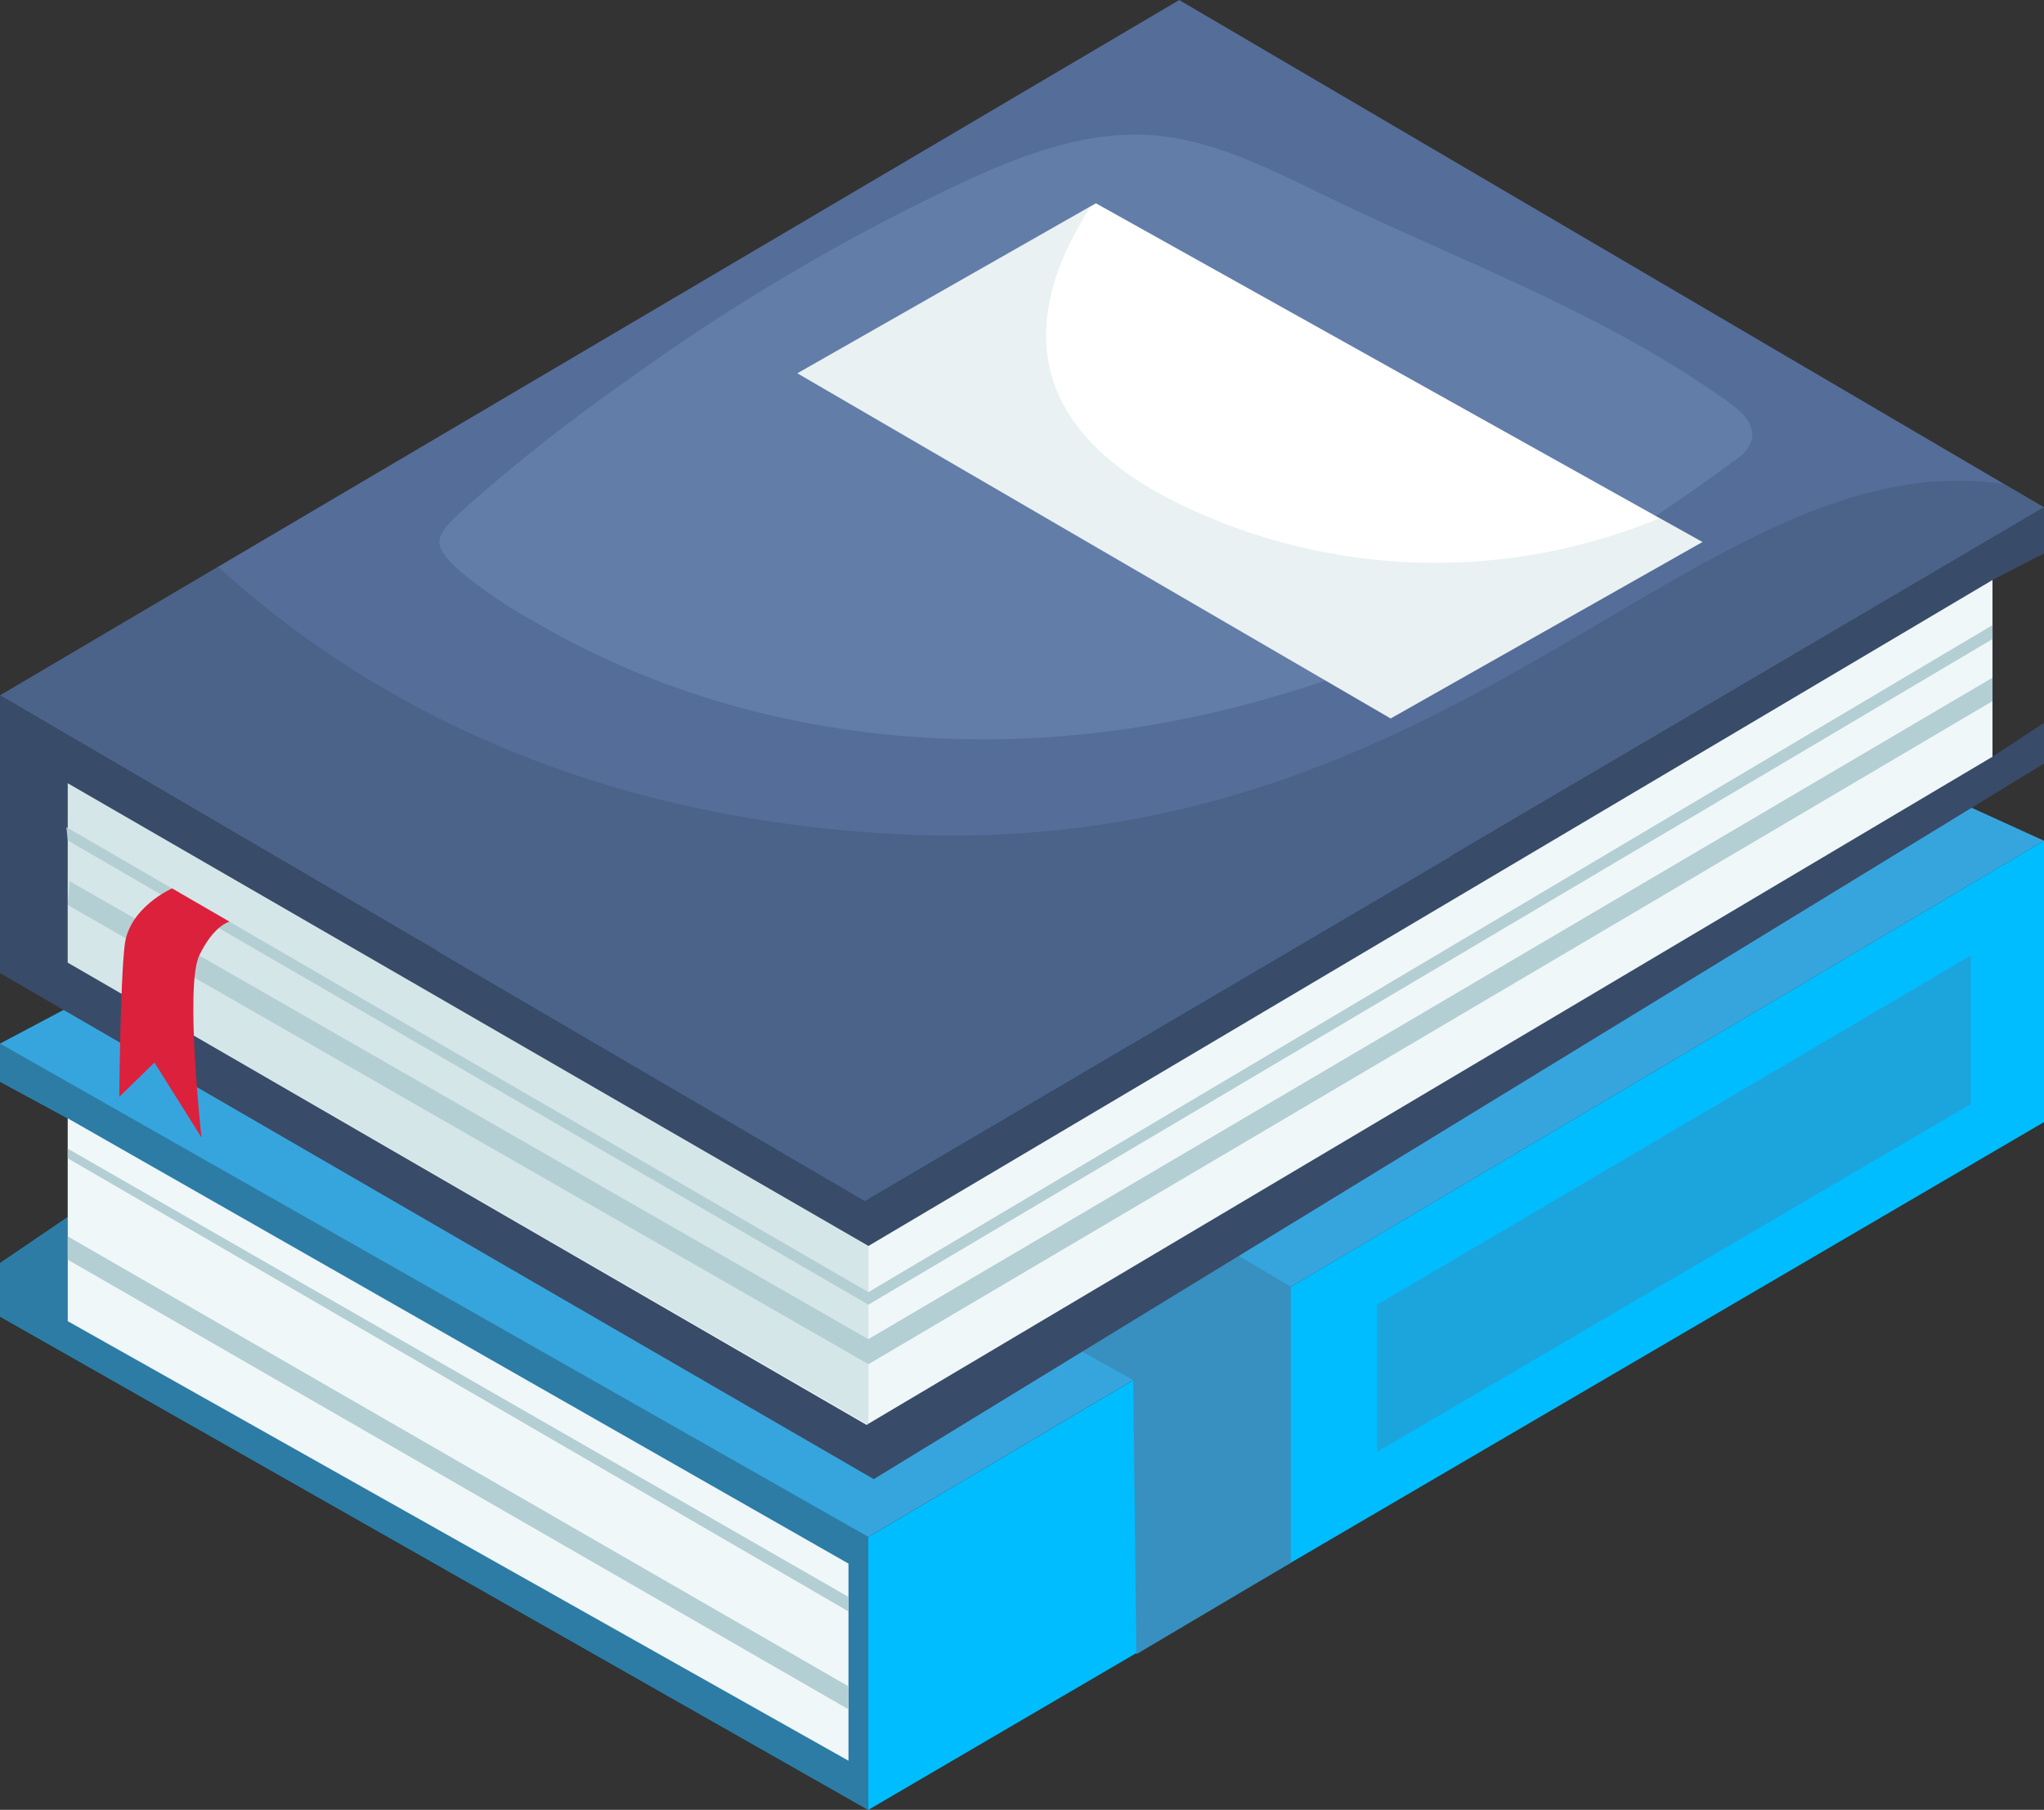
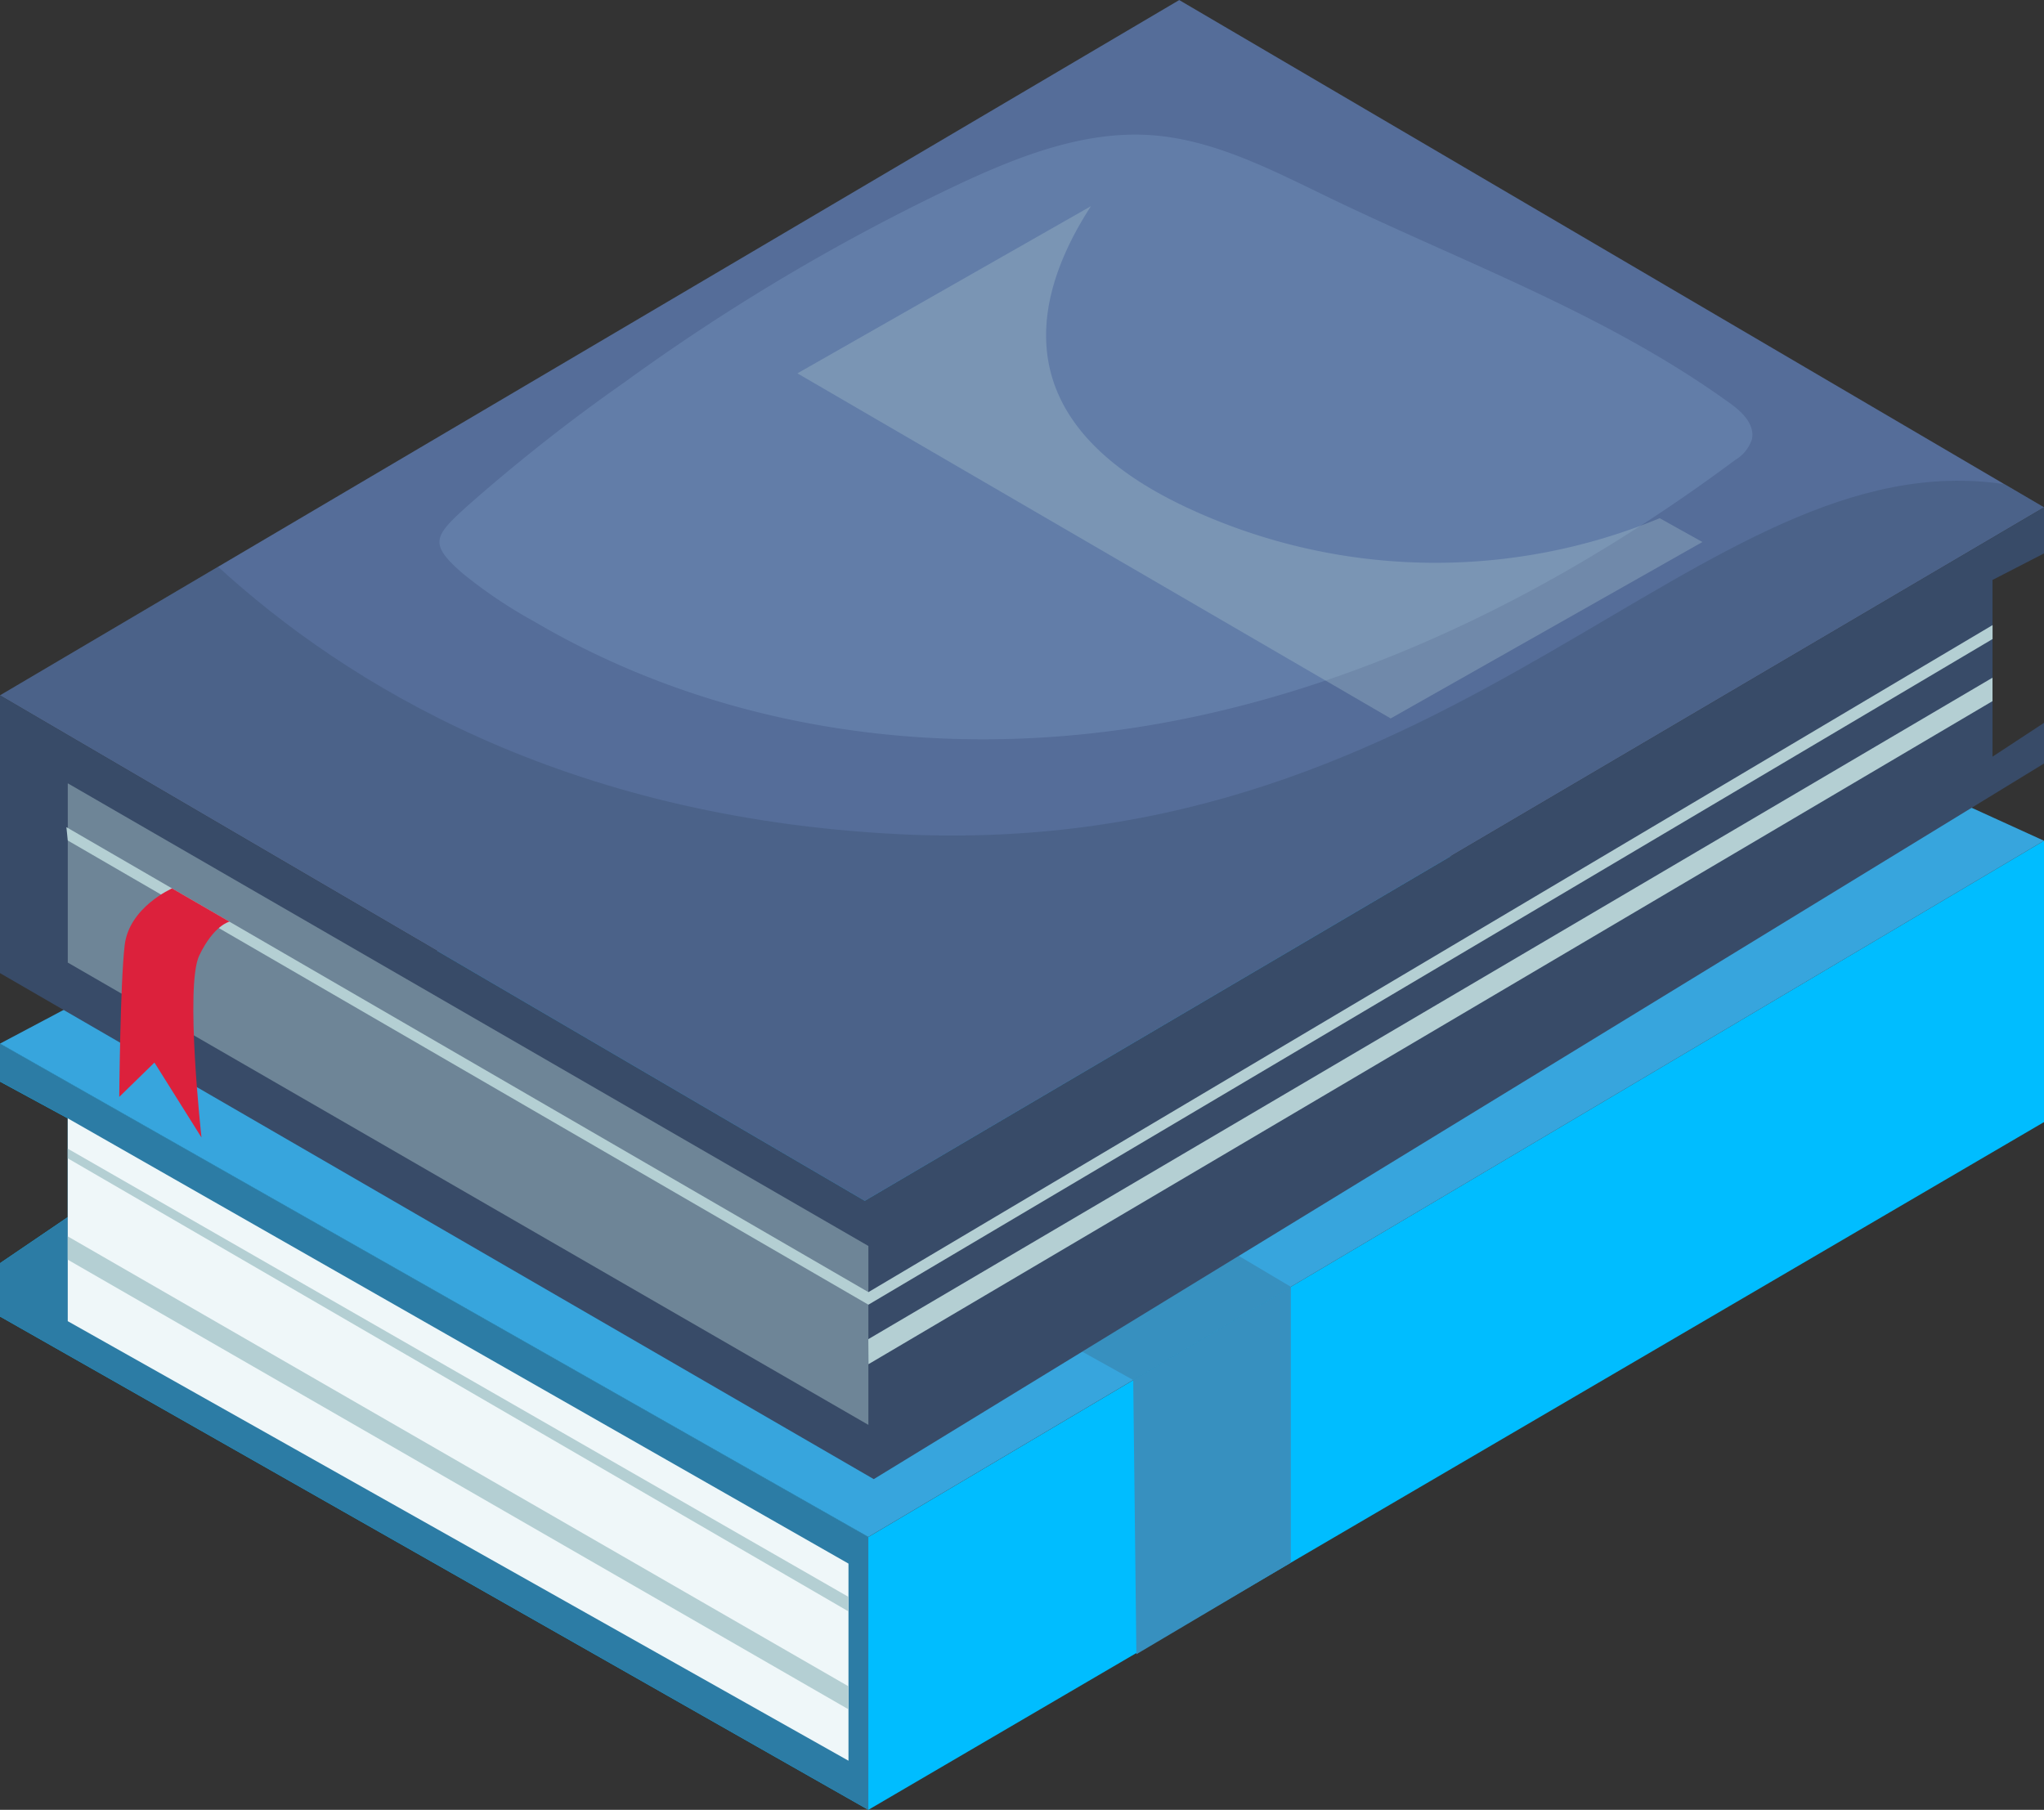
<svg xmlns="http://www.w3.org/2000/svg" width="129.976" height="115.095" viewBox="0 0 129.976 115.095">
  <rect x="0" y="0" width="129.976" height="115.095" fill="#333333" stroke="none" />
  <g id="Group_13596" data-name="Group 13596" transform="translate(-517.77 -181.978)">
    <g id="Group_13589" data-name="Group 13589" transform="translate(517.77 233.348)">
      <path id="Path_32440" data-name="Path 32440" d="M647.746,259.832v17.893l-74.758,43.737L517.77,290.088V286.7l4.31-2.93v-6.282l-4.31-2.337v-2.413l55.217,31.373Z" transform="translate(-517.77 -257.736)" fill="#00bdff" />
      <path id="Path_32441" data-name="Path 32441" d="M572.987,309.991v17.355L517.77,295.973V292.58l4.31-2.93v-6.282l-4.31-2.337v-2.413Z" transform="translate(-517.77 -263.62)" fill="#2c7ca5" />
      <path id="Path_32442" data-name="Path 32442" d="M647.746,258.876l-47.894,28.367-10.019,5.93-16.845,9.977L517.77,271.777l7.585-4.02,117.792-10.977Z" transform="translate(-517.77 -256.779)" fill="#37a5dd" />
      <g id="Group_13585" data-name="Group 13585" transform="translate(4.309 19.748)">
        <path id="Path_32443" data-name="Path 32443" d="M573.691,313.854v12.536l-49.646-27.953v-12.9Z" transform="translate(-524.046 -285.535)" fill="#eff7f9" />
      </g>
      <g id="Group_13588" data-name="Group 13588" transform="translate(4.309 21.679)">
        <g id="Group_13586" data-name="Group 13586">
          <path id="Path_32444" data-name="Path 32444" d="M573.691,316.851v.924L524.046,288.96v-.614Z" transform="translate(-524.046 -288.346)" fill="#b4cfd3" />
        </g>
        <g id="Group_13587" data-name="Group 13587" transform="translate(0 5.578)">
          <path id="Path_32445" data-name="Path 32445" d="M573.691,325.084v1.462l-49.646-28.595v-1.482Z" transform="translate(-524.046 -296.469)" fill="#b4cfd3" />
        </g>
      </g>
      <path id="Path_32446" data-name="Path 32446" d="M632.721,301.138v17.548l-9.819,5.82-.2-17.438Z" transform="translate(-550.641 -270.675)" fill="#3790bf" />
      <path id="Path_32447" data-name="Path 32447" d="M631.24,300.242l-10.019,5.93-3.248-1.807,9.957-6.089Z" transform="translate(-549.159 -269.778)" fill="#3790bf" />
-       <path id="Path_32448" data-name="Path 32448" d="M683.035,270.459l-37.751,22.206v9.362l37.751-22.116Z" transform="translate(-557.714 -261.065)" fill="#3790bf" opacity="0.52" />
    </g>
    <g id="Group_13595" data-name="Group 13595" transform="translate(517.77 181.978)">
      <path id="Path_32449" data-name="Path 32449" d="M647.746,214.241l-74.986,44.1L517.77,226.2l13.866-8.178,61.12-36.041,52.48,30.794h.007Z" transform="translate(-517.77 -181.978)" fill="#556d99" />
      <path id="Path_32450" data-name="Path 32450" d="M644.471,233.577v11.239l3.275-2.151v2.586L573.332,290.76l-55.562-32.18V240.914l54.99,32.146,74.986-44.1v2.93Z" transform="translate(-517.77 -196.695)" fill="#384b68" />
      <g id="Group_13590" data-name="Group 13590" transform="translate(4.31 36.886)">
-         <path id="Path_32451" data-name="Path 32451" d="M524.046,248.62l50.91,29.421,71.481-42.352v11.237l-71.6,42.492-50.795-29.4Z" transform="translate(-524.046 -235.689)" fill="#eff7f9" />
-       </g>
+         </g>
      <g id="Group_13591" data-name="Group 13591" transform="translate(4.31 49.817)" opacity="0.44">
        <path id="Path_32452" data-name="Path 32452" d="M574.956,283.939v11.377l-50.91-29.4v-11.4Z" transform="translate(-524.046 -254.518)" fill="#b4cfd3" />
      </g>
      <g id="Group_13592" data-name="Group 13592" transform="translate(4.222 39.753)">
        <path id="Path_32453" data-name="Path 32453" d="M574.917,283.082l-.175-.1-50.737-29.42-.088-.848,51,29.57L646.4,239.864v.887Z" transform="translate(-523.917 -239.864)" fill="#b4cfd3" />
      </g>
      <g id="Group_13593" data-name="Group 13593" transform="translate(4.31 43.095)">
-         <path id="Path_32454" data-name="Path 32454" d="M574.96,288.393l-.347-.2-50.567-29,.11-1.526L574.951,286.8l71.486-42.066v1.49Z" transform="translate(-524.046 -244.731)" fill="#b4cfd3" />
+         <path id="Path_32454" data-name="Path 32454" d="M574.96,288.393L574.951,286.8l71.486-42.066v1.49Z" transform="translate(-524.046 -244.731)" fill="#b4cfd3" />
      </g>
      <path id="Path_32455" data-name="Path 32455" d="M647.745,228.187l-74.985,44.1-54.99-32.145,13.867-8.178c8.136,7.453,21.961,15.948,43.309,17.01,35.9,1.786,50.9-25.174,70.29-22.258h.007Z" transform="translate(-517.77 -195.924)" fill="#384b68" opacity="0.32" />
      <path id="Path_32456" data-name="Path 32456" d="M558.462,220.353c0-.63.607-1.231,1.7-2.224a113.093,113.093,0,0,1,10.054-7.925,132.123,132.123,0,0,1,21.324-12.629c3.886-1.814,8.015-3.4,12.23-3.091,4.007.292,7.726,2.263,11.4,4.033,8.578,4.131,17.6,7.386,25.412,13.053.724.525,1.528,1.307,1.341,2.236a2.381,2.381,0,0,1-1.065,1.329c-11.158,8.307-23.748,14.563-37.074,16.844s-27.415.413-39.3-6.572a30.392,30.392,0,0,1-4.535-3.048C558.93,221.48,558.463,220.9,558.462,220.353Z" transform="translate(-530.517 -185.884)" fill="#627da8" />
      <path id="Path_32457" data-name="Path 32457" d="M532.172,264.247s-2.726,1.192-3.013,3.605-.345,9.654-.345,9.654l2.237-2.184,2.992,4.769s-1.068-9.648-.142-11.579,1.921-2.15,1.921-2.15Z" transform="translate(-521.23 -207.749)" fill="#dc213c" />
-       <path id="Path_32458" data-name="Path 32458" d="M649.155,222.345l-19.824,11.219-37.724-21.948,18.665-10.632.317-.179,35.848,20.024Z" transform="translate(-540.9 -187.876)" fill="#fff" />
      <g id="Group_13594" data-name="Group 13594" transform="translate(50.708 13.108)" opacity="0.29">
        <path id="Path_32459" data-name="Path 32459" d="M649.156,222.426l-19.824,11.219L591.608,211.7l18.665-10.632c-3.682,5.675-5.668,13.653,6.075,19.155a37.291,37.291,0,0,0,30.091.689Z" transform="translate(-591.608 -201.065)" fill="#b4cfd3" />
      </g>
    </g>
  </g>
</svg>